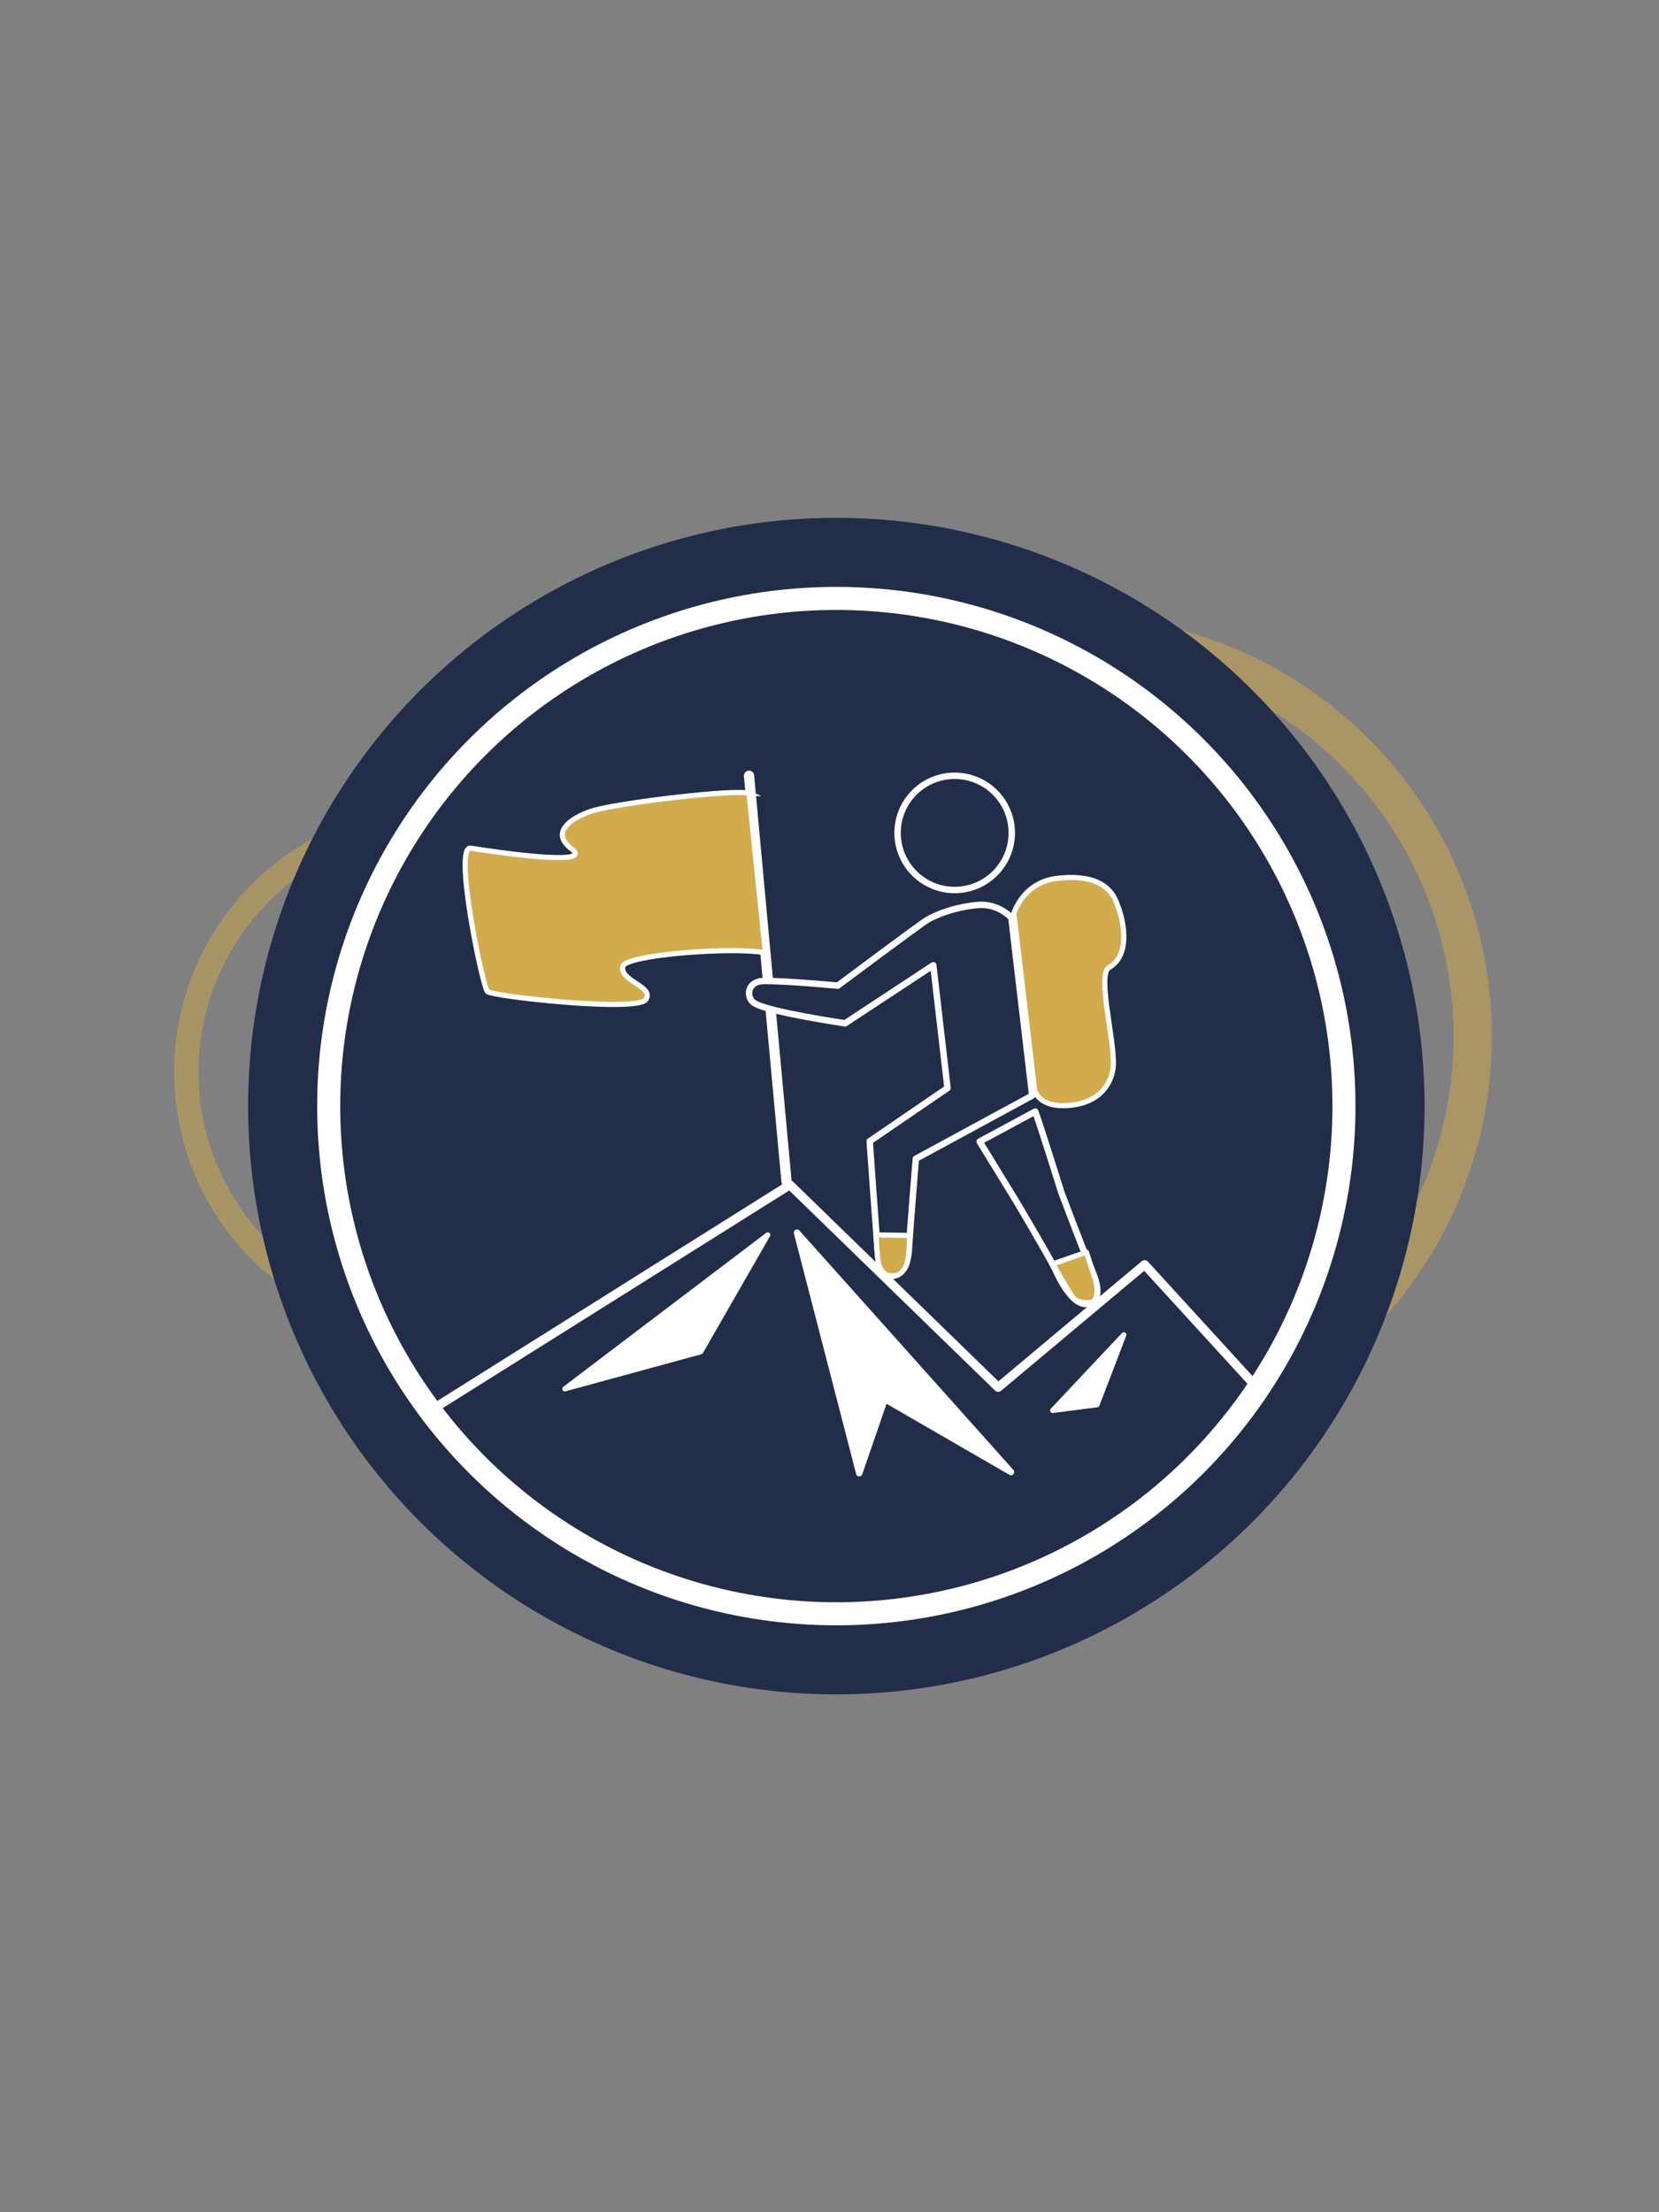
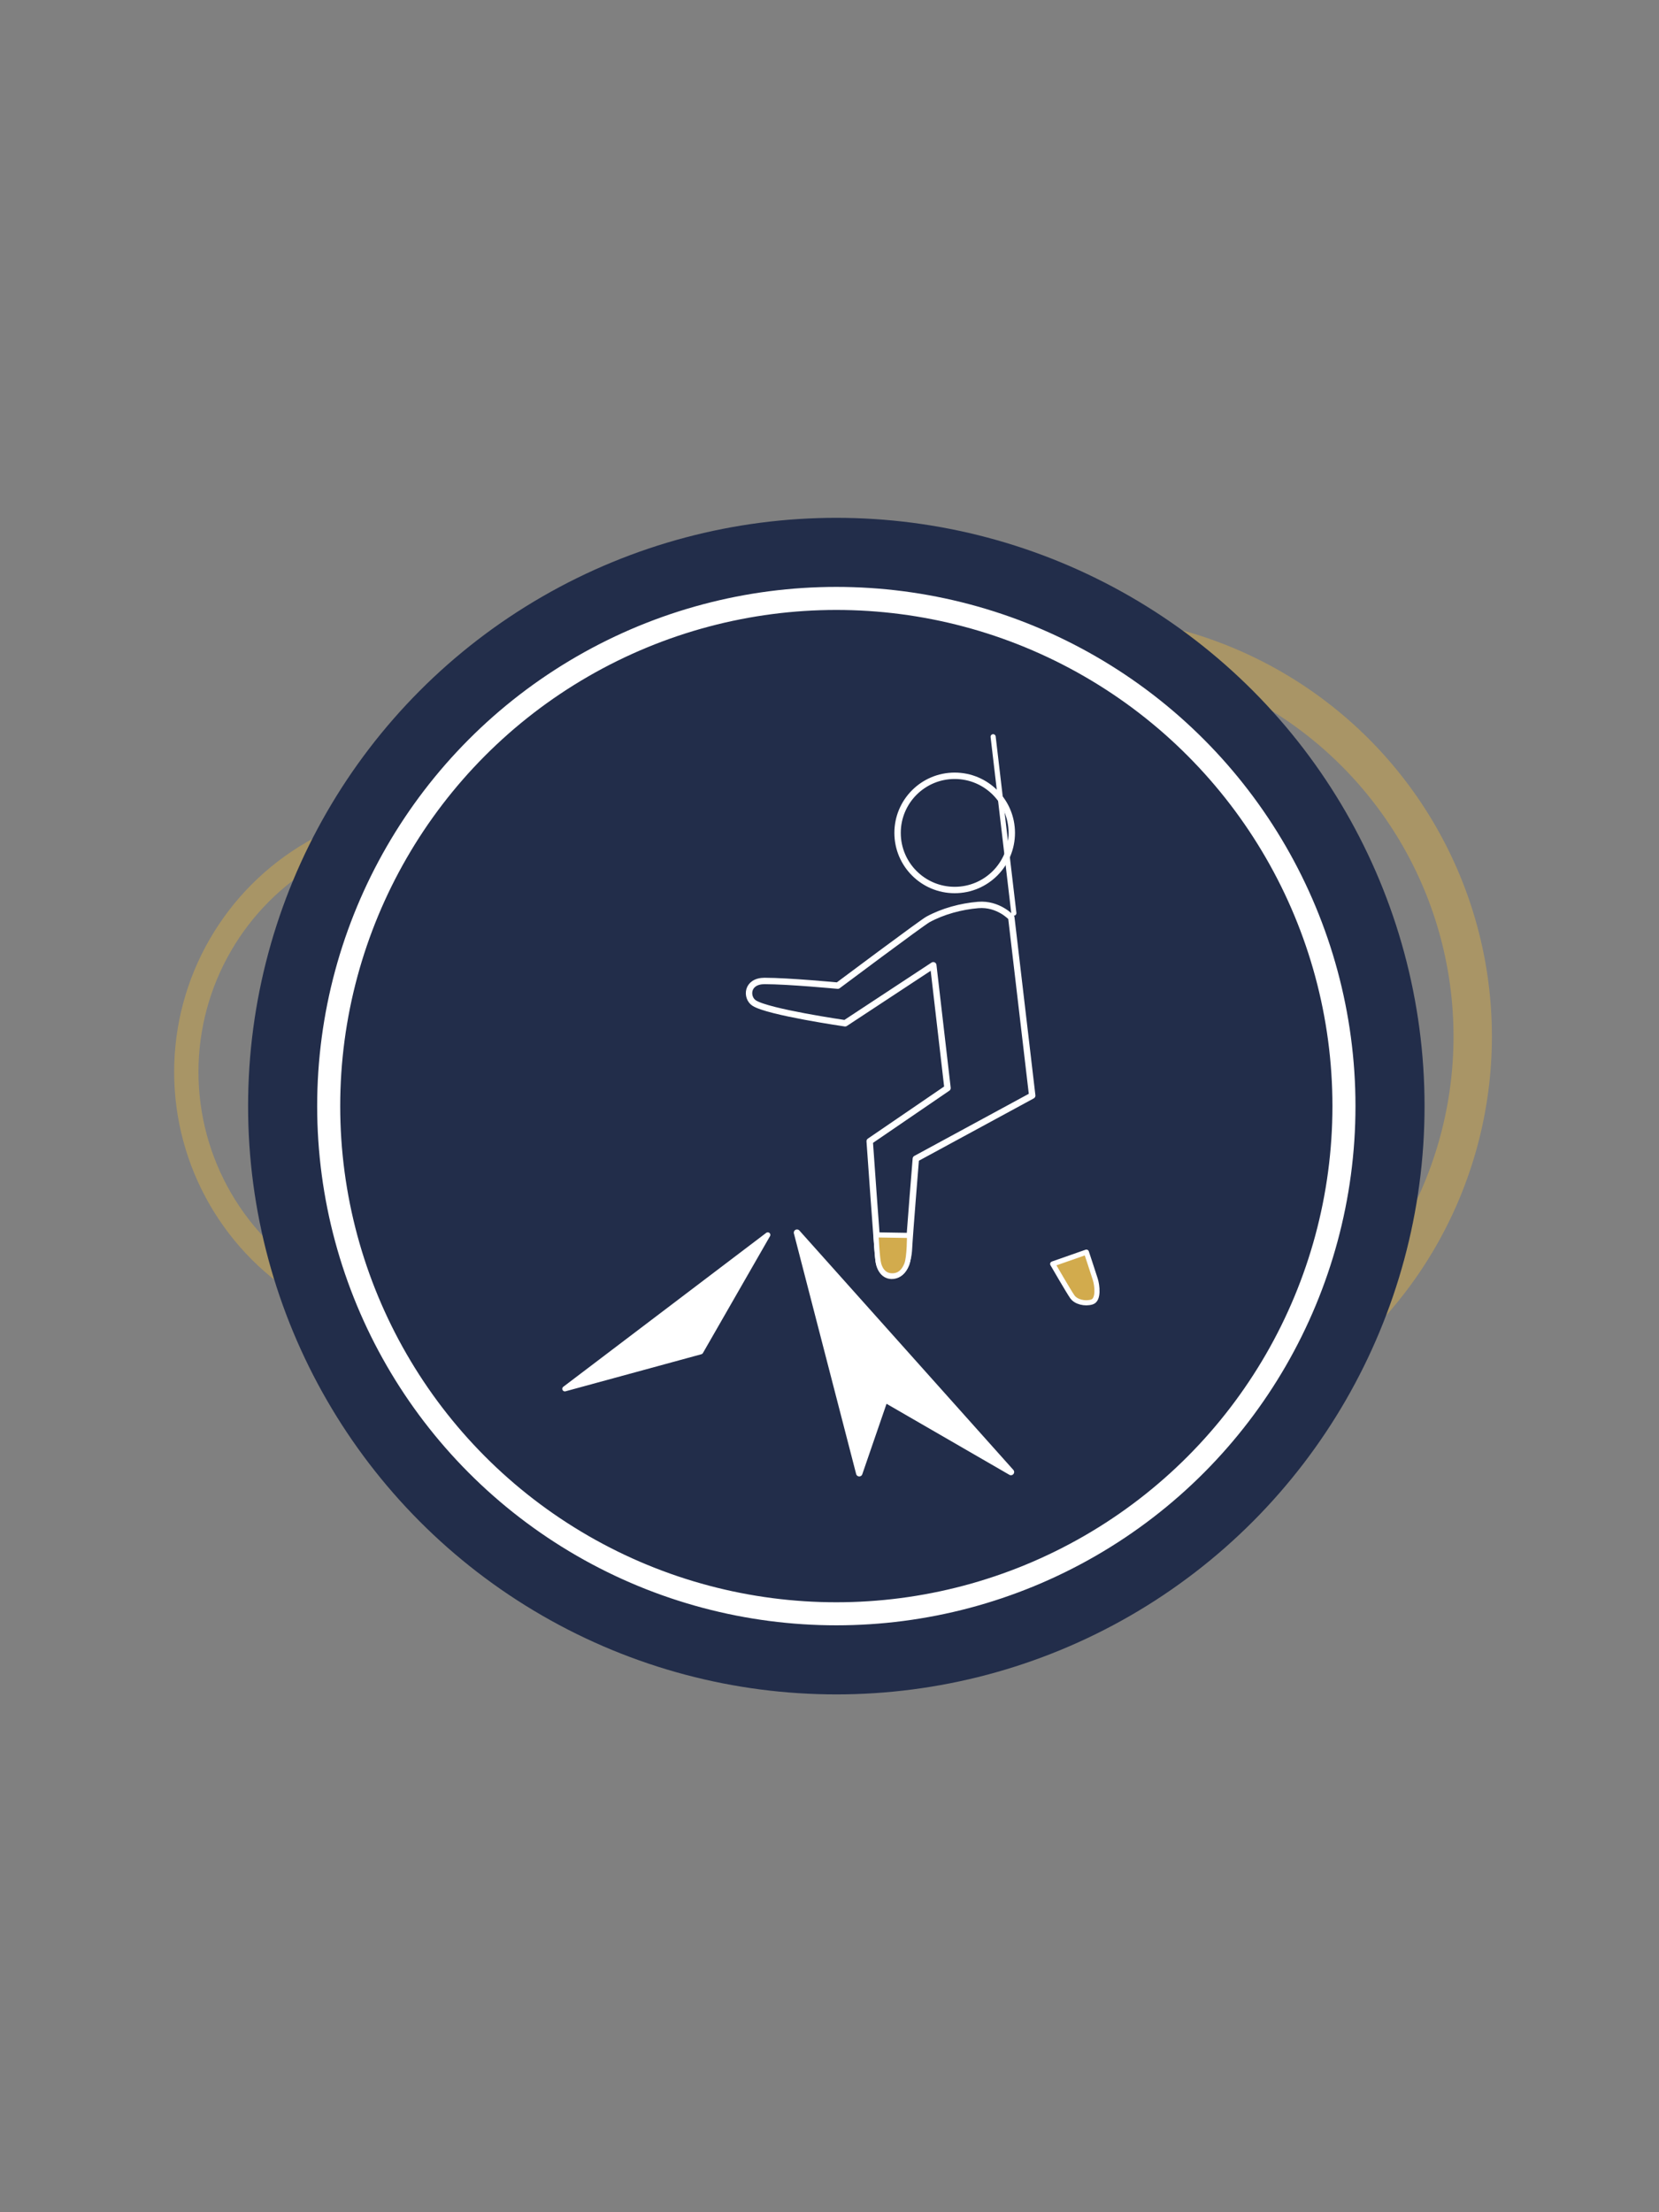
<svg xmlns="http://www.w3.org/2000/svg" id="mountaineering" viewBox="0 0 1296 1728">
  <rect x="0" y="0" width="1296" height="1728" fill="#808080" stroke="none" />
  <defs>
    <style>
      .cls-1, .cls-2, .cls-3, .cls-4, .cls-5, .cls-6, .cls-7, .cls-8, .cls-9 {
        stroke: #fff;
      }

      .cls-1, .cls-3, .cls-10, .cls-4, .cls-5, .cls-6, .cls-7, .cls-8, .cls-9, .cls-11 {
        stroke-linecap: round;
      }

      .cls-1, .cls-3, .cls-4 {
        stroke-width: 4px;
      }

      .cls-1, .cls-4, .cls-5, .cls-6, .cls-7, .cls-8, .cls-9 {
        stroke-linejoin: round;
      }

      .cls-1, .cls-9 {
        fill: #fff;
      }

      .cls-2 {
        stroke-width: 18px;
      }

      .cls-2, .cls-12, .cls-8 {
        fill: #222d4a;
      }

      .cls-2, .cls-3, .cls-10, .cls-11 {
        stroke-miterlimit: 10;
      }

      .cls-12 {
        stroke-width: 0px;
      }

      .cls-3, .cls-4 {
        fill: #d2ab4d;
      }

      .cls-10 {
        opacity: .49;
        stroke-width: 19px;
      }

      .cls-10, .cls-5, .cls-6, .cls-7, .cls-11 {
        fill: none;
      }

      .cls-10, .cls-11 {
        stroke: #d2ab4d;
      }

      .cls-5 {
        stroke-width: 8px;
      }

      .cls-6, .cls-8, .cls-9 {
        stroke-width: 5px;
      }

      .cls-7 {
        stroke-width: 7px;
      }

      .cls-11 {
        opacity: .5;
        stroke-width: 30px;
      }
    </style>
  </defs>
  <g>
    <circle class="cls-10" cx="343.47" cy="837.31" r="197.93" />
    <circle class="cls-11" cx="836.58" cy="809.57" r="313.89" />
    <circle class="cls-12" cx="653.33" cy="864" r="459.52" />
    <circle class="cls-2" cx="653.33" cy="864" r="396.56" />
  </g>
  <g>
-     <line class="cls-5" x1="585.14" y1="605.98" x2="614.45" y2="923.15" />
    <path class="cls-8" d="m597.39,766.25c18.54,0,57.08,3.66,57.08,3.66,0,0,65.57-49.05,70.4-51.7,11.68-6.4,26.01-10.22,39.28-11.32,15.8-1.31,25.88,9.82,25.88,9.82l16.33,139.07-90.91,49.33s-4.84,59.22-5.36,69.99-4.32,19.83-11.3,21.24c-6.97,1.41-11.54-3.92-12.5-12.13s-6.89-92.76-6.89-92.76l60.79-41.54-11.12-95.93-68.87,45.33s-60.13-8.73-71.05-15.8c-6.4-4.14-6.17-17.27,8.23-17.27Z" />
-     <path class="cls-6" d="m808.71,868.27c3,7.56,20.48,63.35,20.48,63.35,0,0,16.88,44.7,20.77,53.63,4.47,10.24,12.18,26,3.01,31.77-13.11,8.26-25.94-19.67-28.58-25.4-3.97-8.61-30.46-53.22-30.46-53.22l-28.64-46.7,43.41-23.42Z" />
-     <path class="cls-4" d="m792.01,713.27c3.76-10.02,13.13-24.7,33.69-27.16,27.72-3.32,40.97,5.43,46.11,17.79,8.05,19.33,9.95,43.07-5.44,51.88-9.56,5.47,4.59,57.03,3.31,76.87-.74,11.41-8.57,28.37-33.87,30.75-25.3,2.38-27.62-12.33-27.62-12.33l-16.18-137.79Z" />
+     <path class="cls-4" d="m792.01,713.27l-16.18-137.79Z" />
    <circle class="cls-6" cx="745.79" cy="650.59" r="44.61" />
    <path class="cls-4" d="m684.35,964.58l26.16.43s.09,16.89-2.14,22.58-5.99,9.19-11.79,8.98-8.73-4.34-10.09-8.94-2.13-23.05-2.13-23.05Z" />
    <path class="cls-4" d="m822.35,987.29l26.33-9.22s5.1,15.41,6.95,21.23c1.48,4.65,2.91,16.04-2.65,17.71-5.56,1.68-12.48-.12-15.25-4.03-2.78-3.91-15.38-25.69-15.38-25.69Z" />
  </g>
-   <polyline class="cls-7" points="343.47 1097.27 617.03 925.48 779.78 1083.69 894.17 987.84 982.8 1084.78" />
-   <path class="cls-3" d="m585.14,619.81c-8.92-3.78-100.77,7.09-122.05,13.44-11.41,3.41-35.95,15.28-16.52,29.86,19.43,14.57-66.23,1.44-78.9-.62-13.66-2.22,9.3,108.28,13.07,112.04,3.78,3.76,117.41,16.38,123.89,6.13,6.48-10.26-20.33-13.97-18.1-25.73,1.75-9.26,87.76-15.62,111.39-10.6l-12.78-124.52Z" />
  <polygon class="cls-1" points="599.79 964.58 441.25 1084.84 547.38 1055.89 599.79 964.58" />
  <polygon class="cls-9" points="622.61 962.84 671.24 1150.77 691.18 1092.84 789.75 1149.82 622.61 962.84" />
-   <polygon class="cls-1" points="877.93 1042.63 822.35 1101.72 856.97 1097.27 877.93 1042.63" />
</svg>